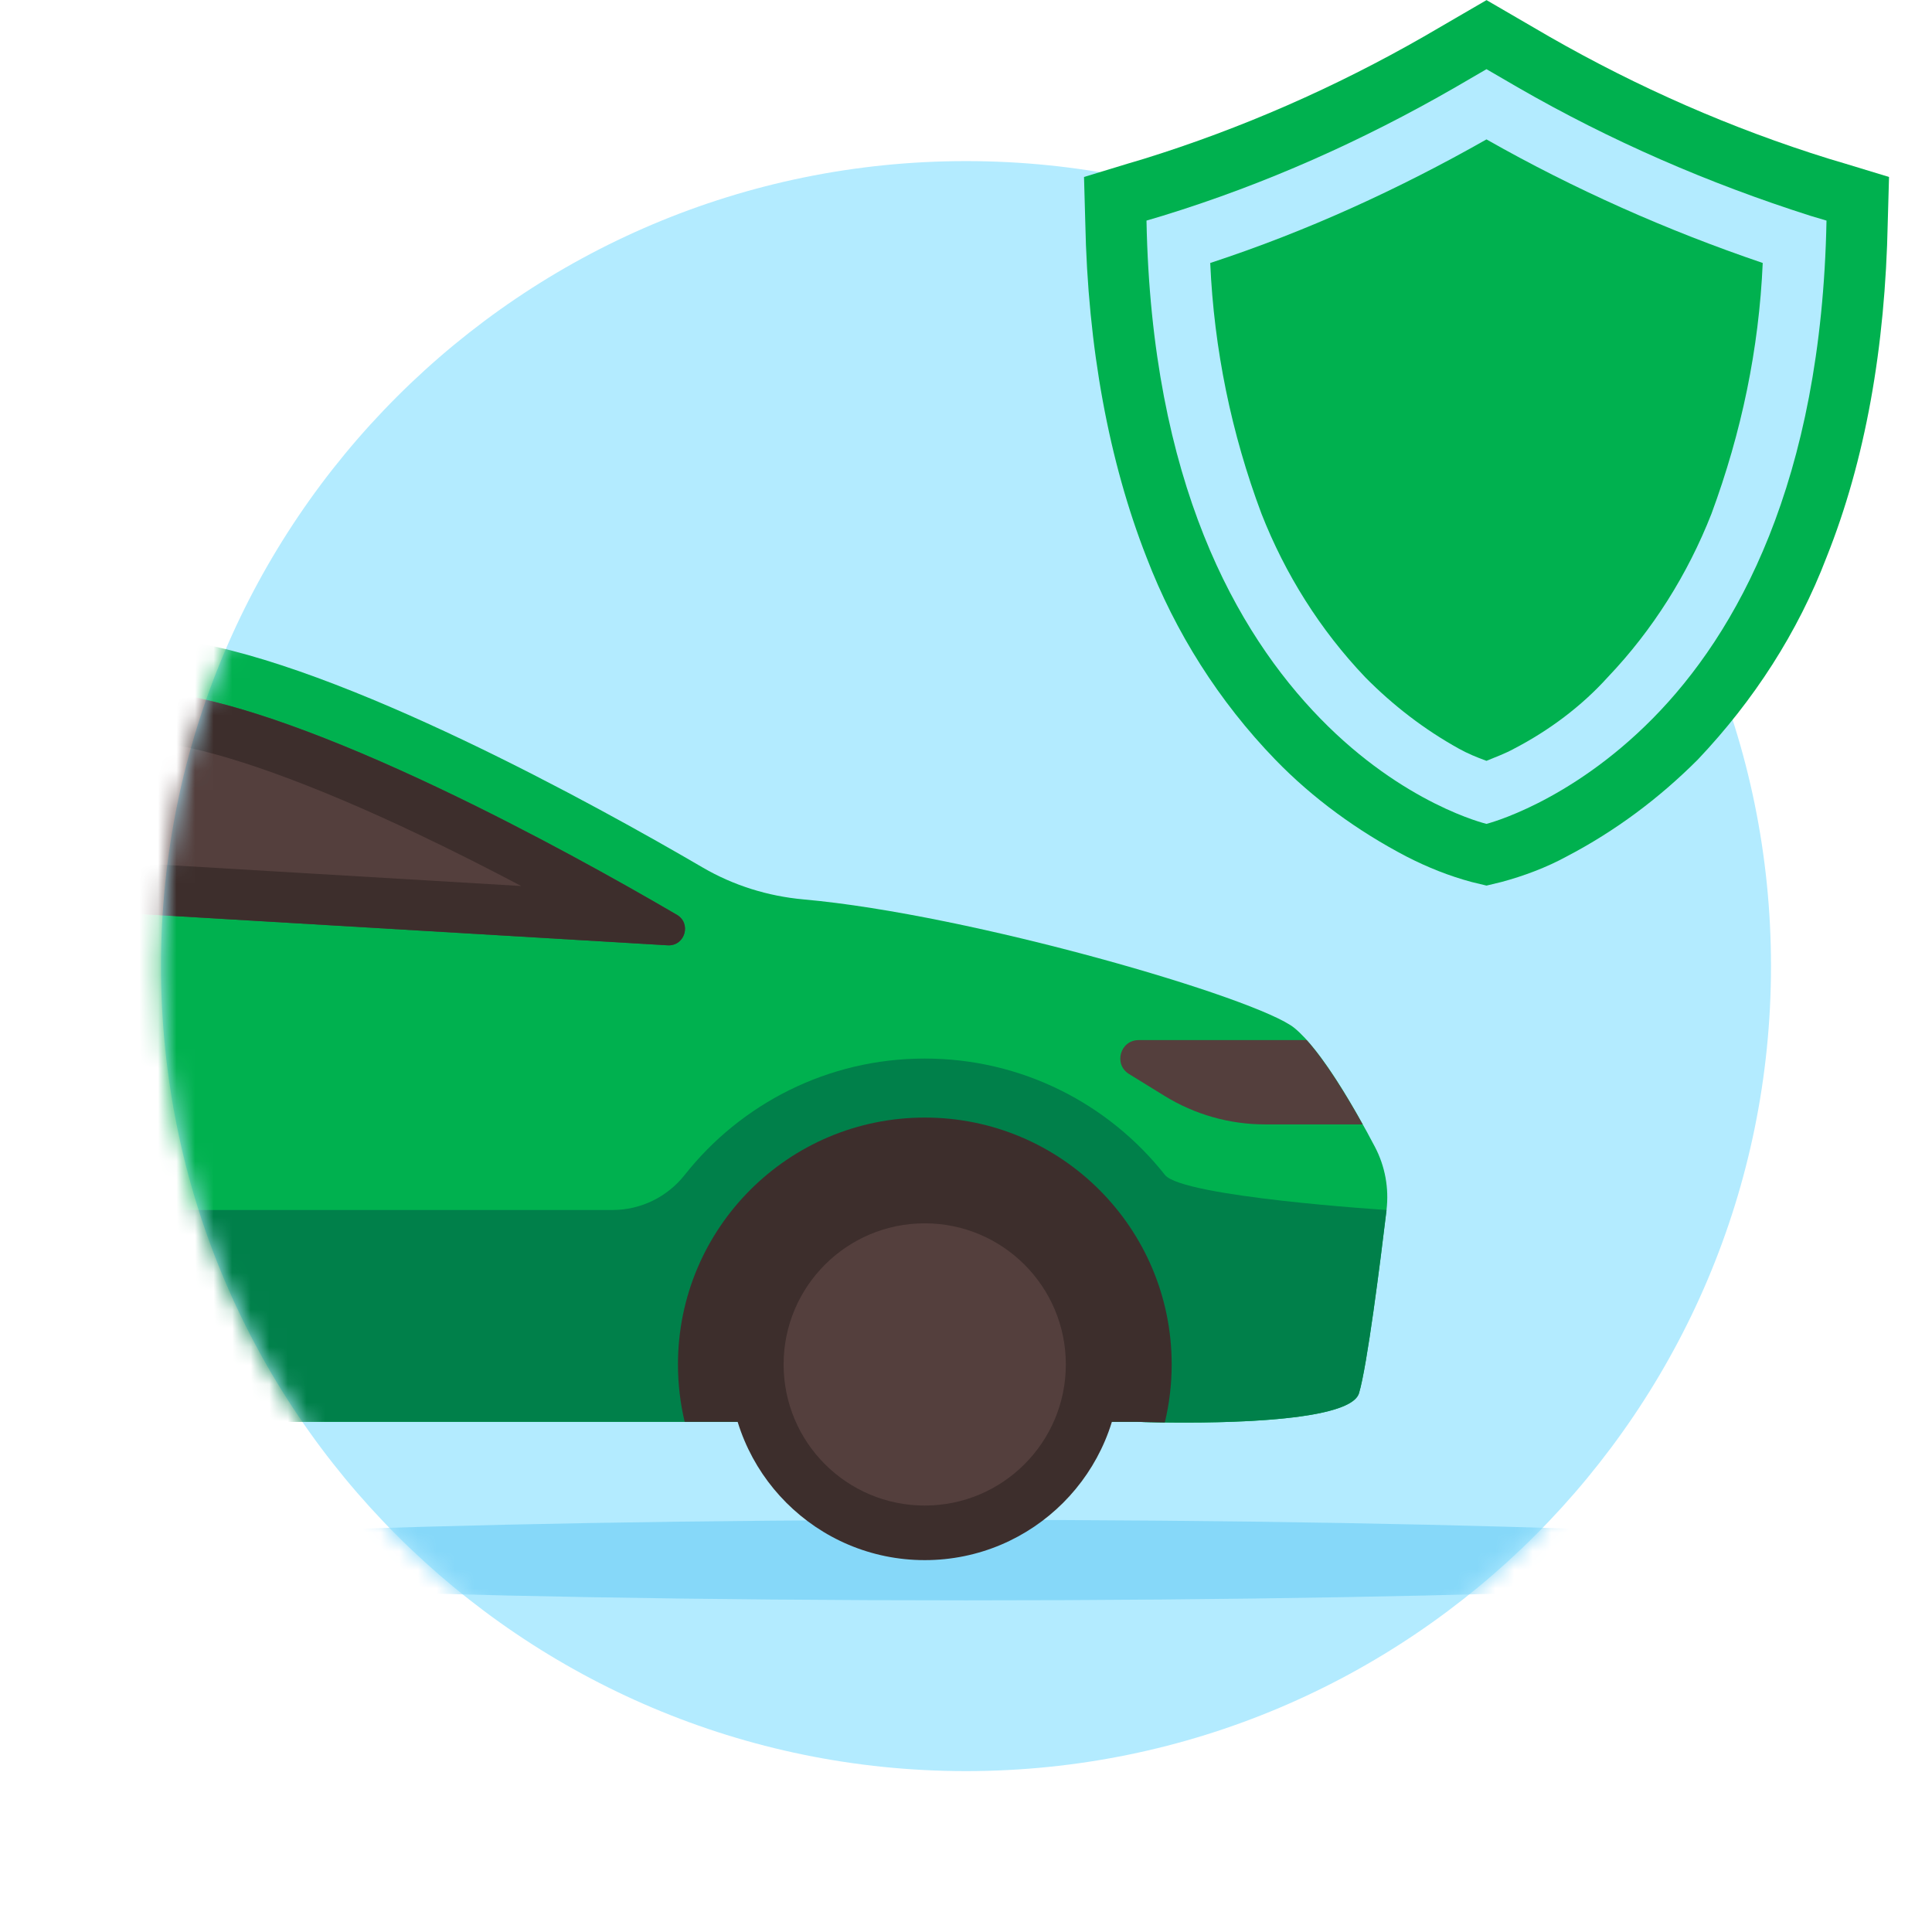
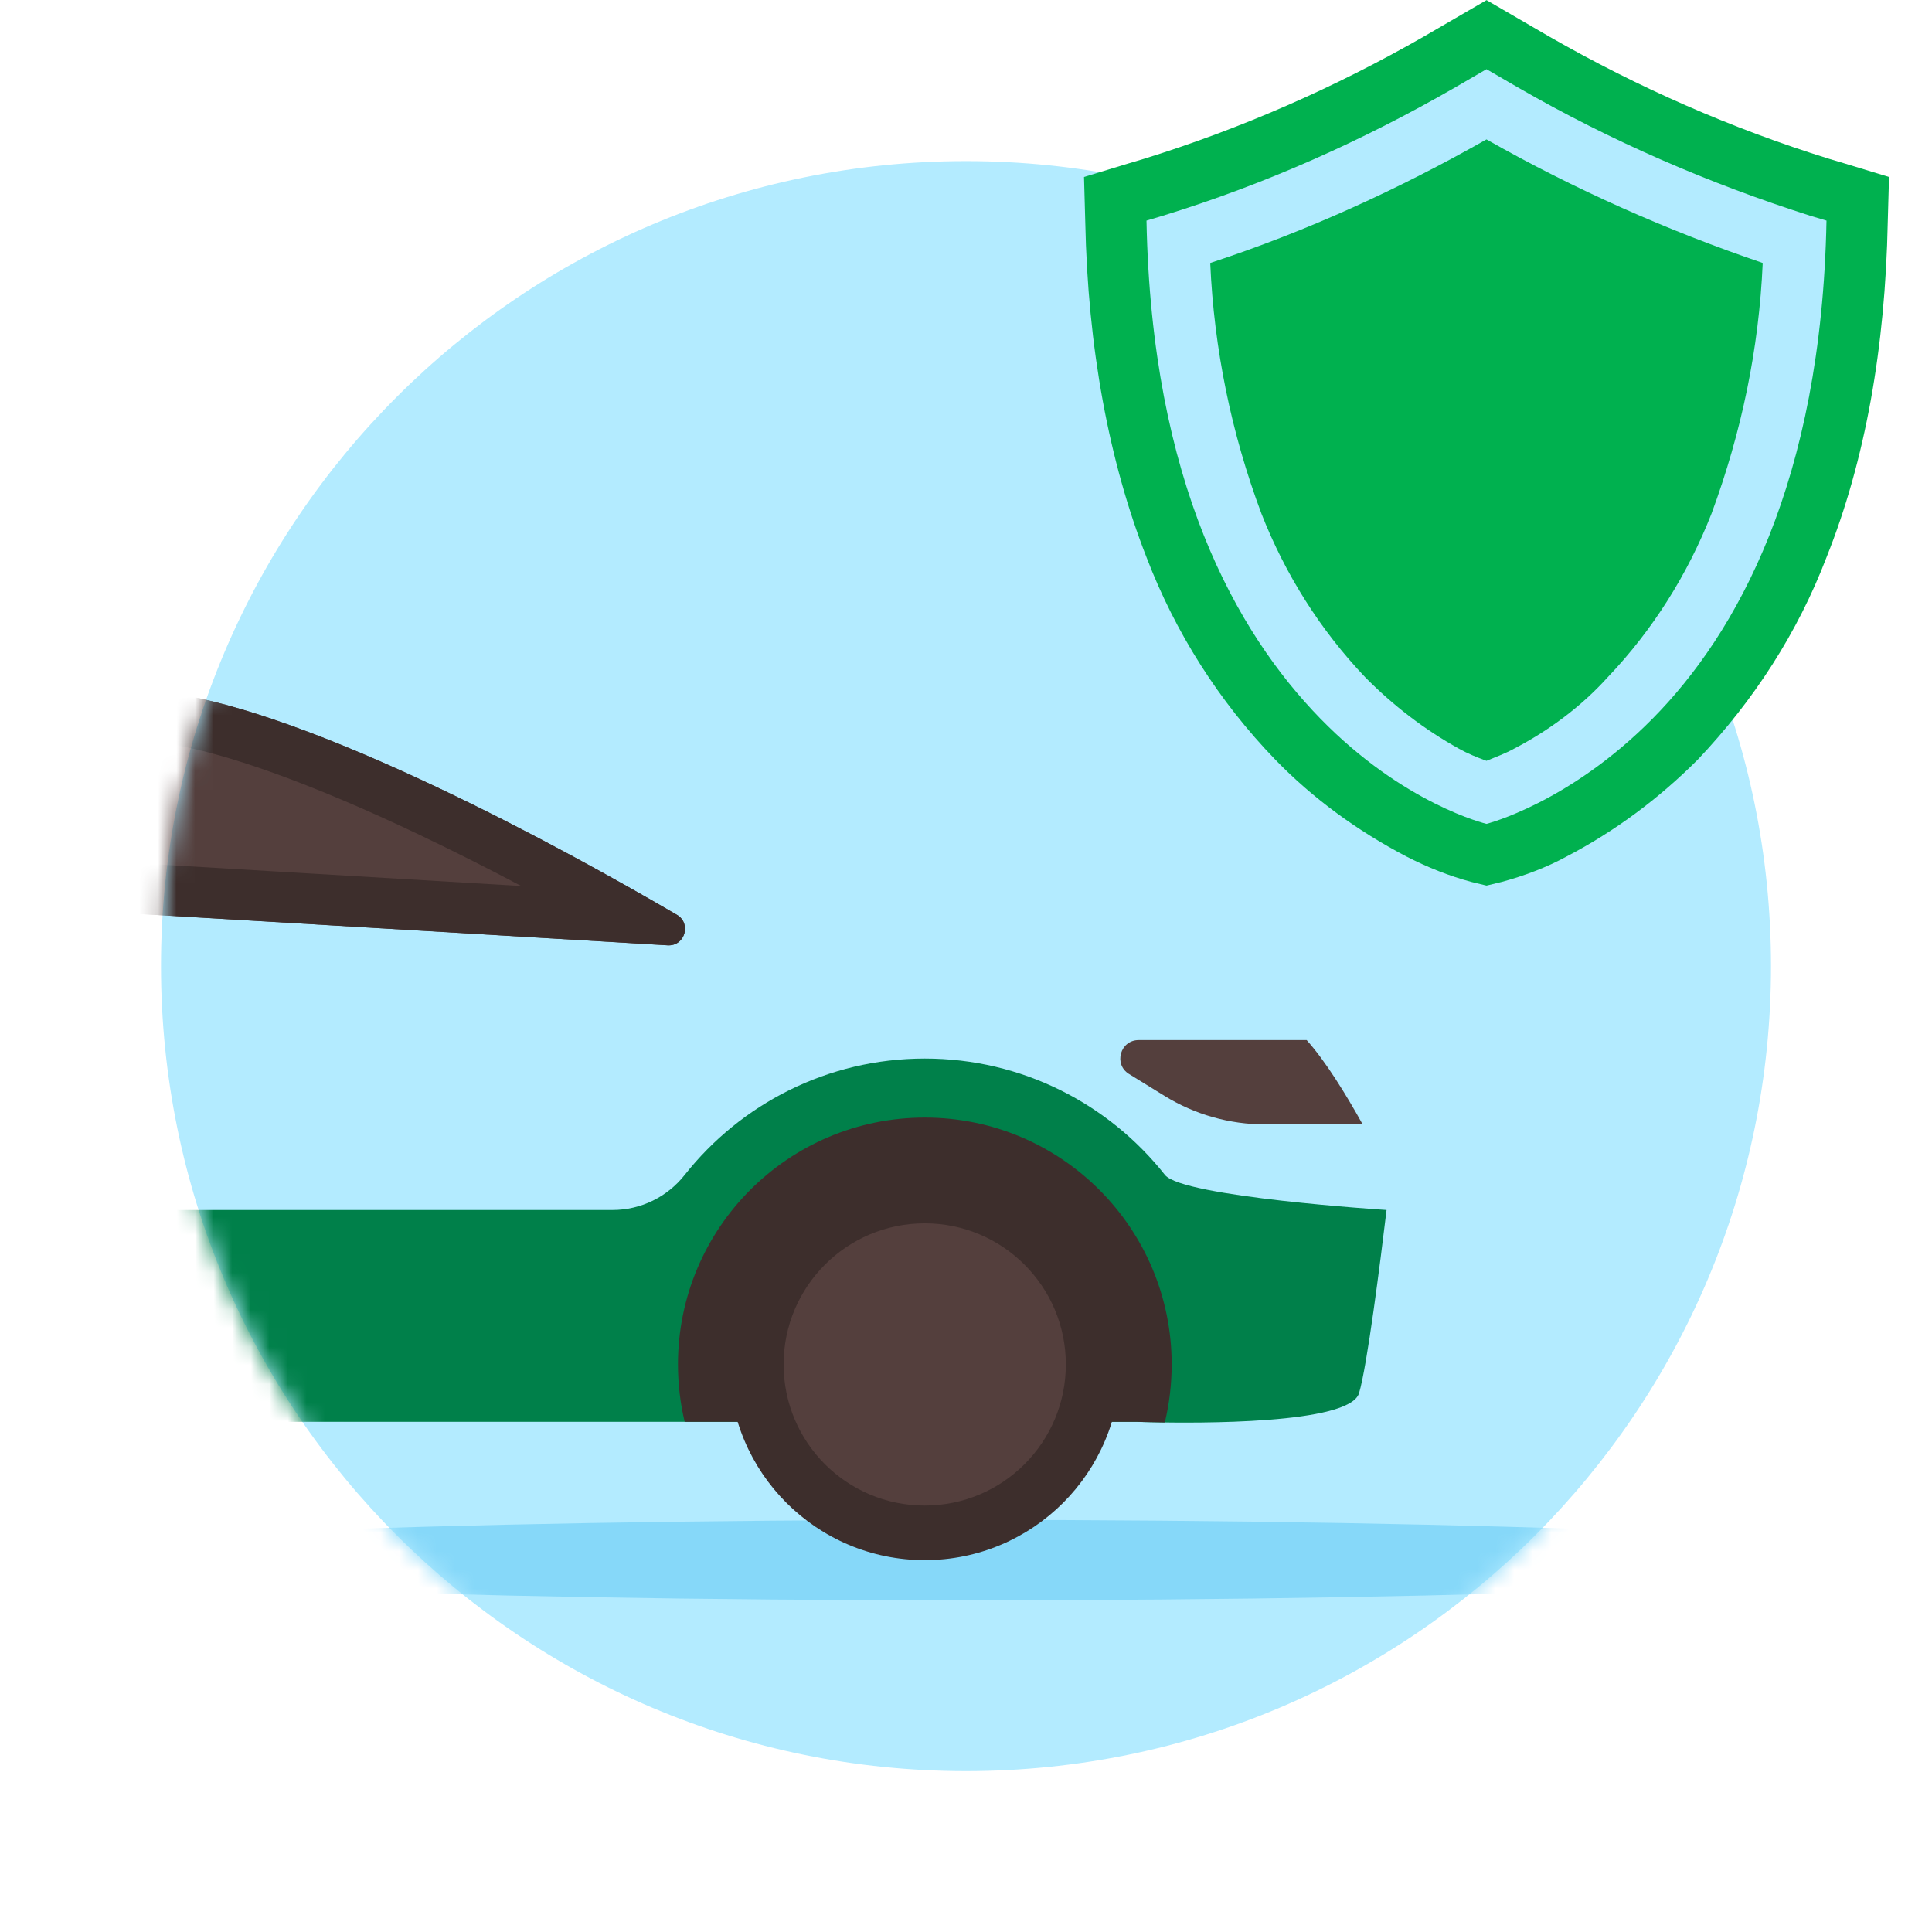
<svg xmlns="http://www.w3.org/2000/svg" width="104" height="104" viewBox="0 0 104 104" fill="none">
  <path d="M52 95.339C75.932 95.339 95.333 75.938 95.333 52.006C95.333 28.073 75.932 8.672 52 8.672C28.068 8.672 8.667 28.073 8.667 52.006C8.667 75.938 28.068 95.339 52 95.339Z" fill="#B3EBFF" />
  <mask id="mask0_7090_3812" style="mask-type:alpha" maskUnits="userSpaceOnUse" x="8" y="8" width="88" height="88">
    <path d="M52 95.339C75.932 95.339 95.333 75.938 95.333 52.006C95.333 28.073 75.932 8.672 52 8.672C28.068 8.672 8.667 28.073 8.667 52.006C8.667 75.938 28.068 95.339 52 95.339Z" fill="#B1EABA" />
  </mask>
  <g mask="url(#mask0_7090_3812)">
    <path d="M52 86.147C80.719 86.147 104 85.177 104 83.981C104 82.784 80.719 81.814 52 81.814C23.281 81.814 0 82.784 0 83.981C0 85.177 23.281 86.147 52 86.147Z" fill="#86D8F9" />
-     <path d="M69.68 55.338C67.714 53.73 52.319 49.227 43.253 48.415C41.339 48.243 39.483 47.665 37.823 46.696C32.094 43.35 18.447 35.797 9.916 34.491C9.606 34.443 9.288 34.397 8.962 34.351C6.335 39.878 4.864 46.062 4.864 52.589C4.864 61.471 7.586 69.716 12.241 76.537H37.204H61.184C61.184 76.537 72.558 76.98 73.154 74.995C73.59 73.543 74.29 68.008 74.636 65.135C74.776 63.965 74.561 62.781 74.013 61.738C72.973 59.756 71.147 56.539 69.68 55.338Z" fill="#00B14F" />
    <path d="M62.709 63.246C59.693 59.431 55.024 56.982 49.783 56.982C44.542 56.982 39.874 59.431 36.858 63.246C35.919 64.435 34.492 65.134 32.978 65.134H6.748C8.012 69.234 9.879 73.069 12.245 76.537H33.606H61.188C61.188 76.537 61.193 76.537 61.202 76.537C61.208 76.538 61.216 76.538 61.226 76.538C61.228 76.538 61.23 76.538 61.233 76.538C61.236 76.538 61.24 76.539 61.245 76.539C61.268 76.54 61.299 76.541 61.335 76.542L61.346 76.542C61.365 76.543 61.385 76.543 61.407 76.544C61.409 76.544 61.411 76.544 61.413 76.544C61.424 76.545 61.436 76.545 61.448 76.545C61.459 76.546 61.472 76.546 61.485 76.546C61.488 76.546 61.49 76.547 61.493 76.547C61.603 76.55 61.74 76.554 61.901 76.557C64.402 76.615 72.653 76.677 73.158 74.994C73.593 73.543 74.294 68.007 74.639 65.134C74.639 65.134 63.648 64.435 62.709 63.246Z" fill="#00804A" />
    <path d="M49.781 83.982C55.597 83.982 60.313 79.267 60.313 73.45C60.313 67.633 55.597 62.918 49.781 62.918C43.964 62.918 39.248 67.633 39.248 73.45C39.248 79.267 43.964 83.982 49.781 83.982Z" fill="#3D2E2C" />
    <path d="M49.784 60.159C42.444 60.159 36.495 66.108 36.495 73.448C36.495 74.51 36.62 75.544 36.856 76.535H61.189C61.189 76.535 61.781 76.558 62.703 76.57C62.944 75.568 63.072 74.523 63.072 73.448C63.072 66.108 57.123 60.159 49.784 60.159Z" fill="#3D2E2C" />
    <path d="M49.779 81.044C53.974 81.044 57.374 77.643 57.374 73.448C57.374 69.253 53.974 65.852 49.779 65.852C45.583 65.852 42.182 69.253 42.182 73.448C42.182 77.643 45.583 81.044 49.779 81.044Z" fill="#543F3D" />
    <path d="M68.101 60.527H73.353C72.49 58.973 71.372 57.139 70.339 55.989H61.293C60.3 55.989 59.93 57.293 60.776 57.814L62.687 58.992C64.314 59.996 66.189 60.527 68.101 60.527Z" fill="#543F3D" />
    <path d="M36.424 49.236C36.403 49.225 36.383 49.213 36.363 49.201C33.331 47.431 28.669 44.822 23.676 42.449C17.758 39.634 12.848 37.874 9.478 37.358C8.932 37.274 8.361 37.194 7.768 37.115C6.303 40.864 5.355 44.872 5.011 49.051L35.94 50.886C36.874 50.941 37.238 49.698 36.424 49.236Z" fill="#543F3D" />
    <path d="M36.424 49.236C36.403 49.225 36.383 49.213 36.363 49.201C33.331 47.431 28.669 44.822 23.676 42.449C17.758 39.634 12.848 37.874 9.478 37.358C8.932 37.274 8.361 37.194 7.768 37.115C7.432 37.976 7.123 38.85 6.842 39.737C7.621 39.835 8.365 39.938 9.067 40.046C10.572 40.276 12.468 40.799 14.704 41.601C17.019 42.431 19.645 43.542 22.509 44.904C24.434 45.819 26.31 46.771 28.059 47.694L5.321 46.346C5.189 47.239 5.086 48.141 5.011 49.051L35.94 50.886C35.961 50.887 35.98 50.887 36 50.887C36.89 50.887 37.22 49.688 36.424 49.236Z" fill="#3D2E2C" />
  </g>
  <path d="M80.02 0.006L78.338 0.984L76.656 1.962C71.878 4.701 66.831 6.918 61.583 8.548L60.708 8.809L58.353 9.526L58.42 11.939C58.555 18.72 59.699 24.85 61.718 30.001C63.265 34.044 65.62 37.761 68.648 40.891C70.667 42.978 73.089 44.738 75.713 46.108C76.857 46.694 78.001 47.151 79.212 47.477L80.02 47.672L80.827 47.477C82.039 47.151 83.25 46.694 84.326 46.108C86.95 44.738 89.306 42.978 91.391 40.891C94.419 37.696 96.775 34.044 98.322 30.001C100.408 24.785 101.485 18.72 101.619 11.939L101.687 9.526L99.331 8.809L98.457 8.548C93.208 6.918 88.162 4.701 83.384 1.962L81.702 0.984L80.02 0.006Z" fill="#00B14F" />
  <path d="M80.018 3.724L81.701 4.702C86.68 7.571 91.928 9.854 97.446 11.614L98.321 11.875C98.052 25.96 93.476 34.111 88.968 38.675C84.459 43.24 80.018 44.349 80.018 44.349C80.018 44.349 75.577 43.305 71.069 38.675C66.561 34.046 61.985 25.96 61.716 11.875L62.591 11.614C68.108 9.919 73.357 7.571 78.336 4.702L80.018 3.724Z" fill="#B3EBFF" />
  <path d="M65.147 14.156C65.348 18.785 66.29 23.35 67.906 27.654C69.184 30.914 71.068 33.913 73.49 36.456C74.971 37.956 76.653 39.26 78.537 40.304C79.008 40.565 79.479 40.76 80.017 40.956C80.488 40.76 81.027 40.565 81.498 40.304C83.382 39.326 85.131 38.022 86.544 36.456C88.967 33.913 90.85 30.914 92.129 27.654C93.744 23.285 94.686 18.785 94.888 14.156C89.707 12.395 84.727 10.178 80.017 7.504C75.307 10.178 70.328 12.46 65.147 14.156Z" fill="#00B14F" />
</svg>